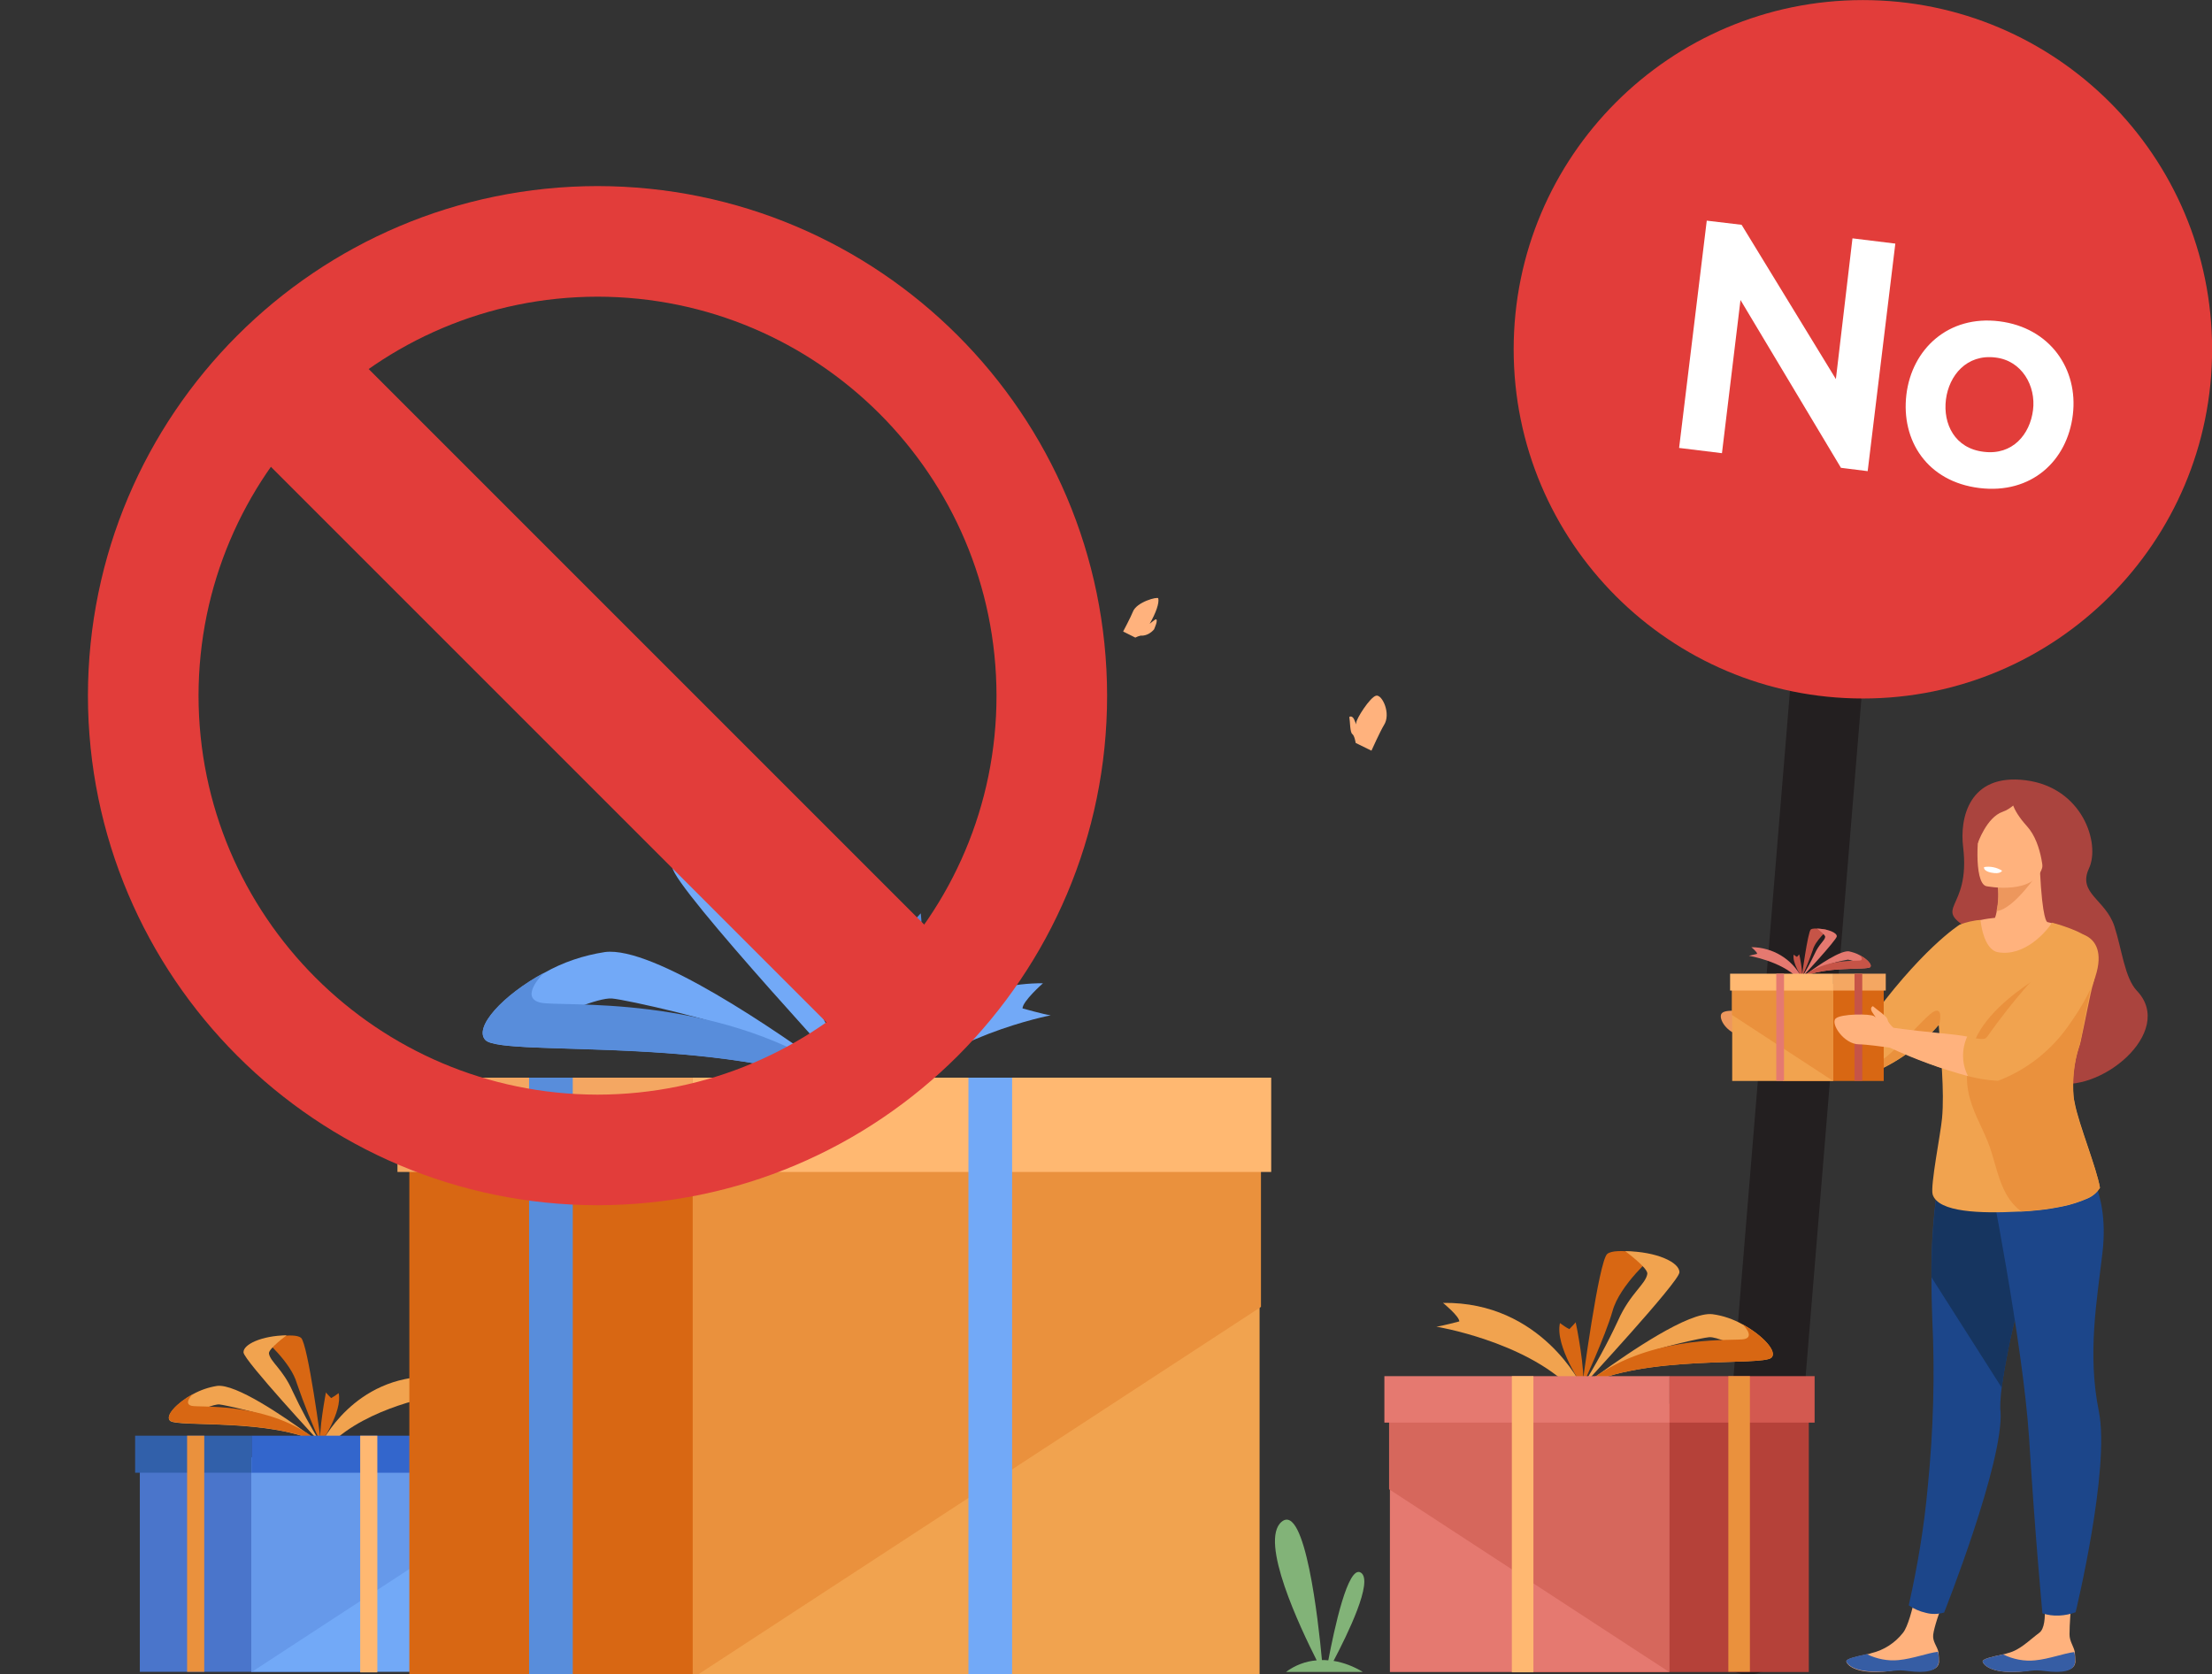
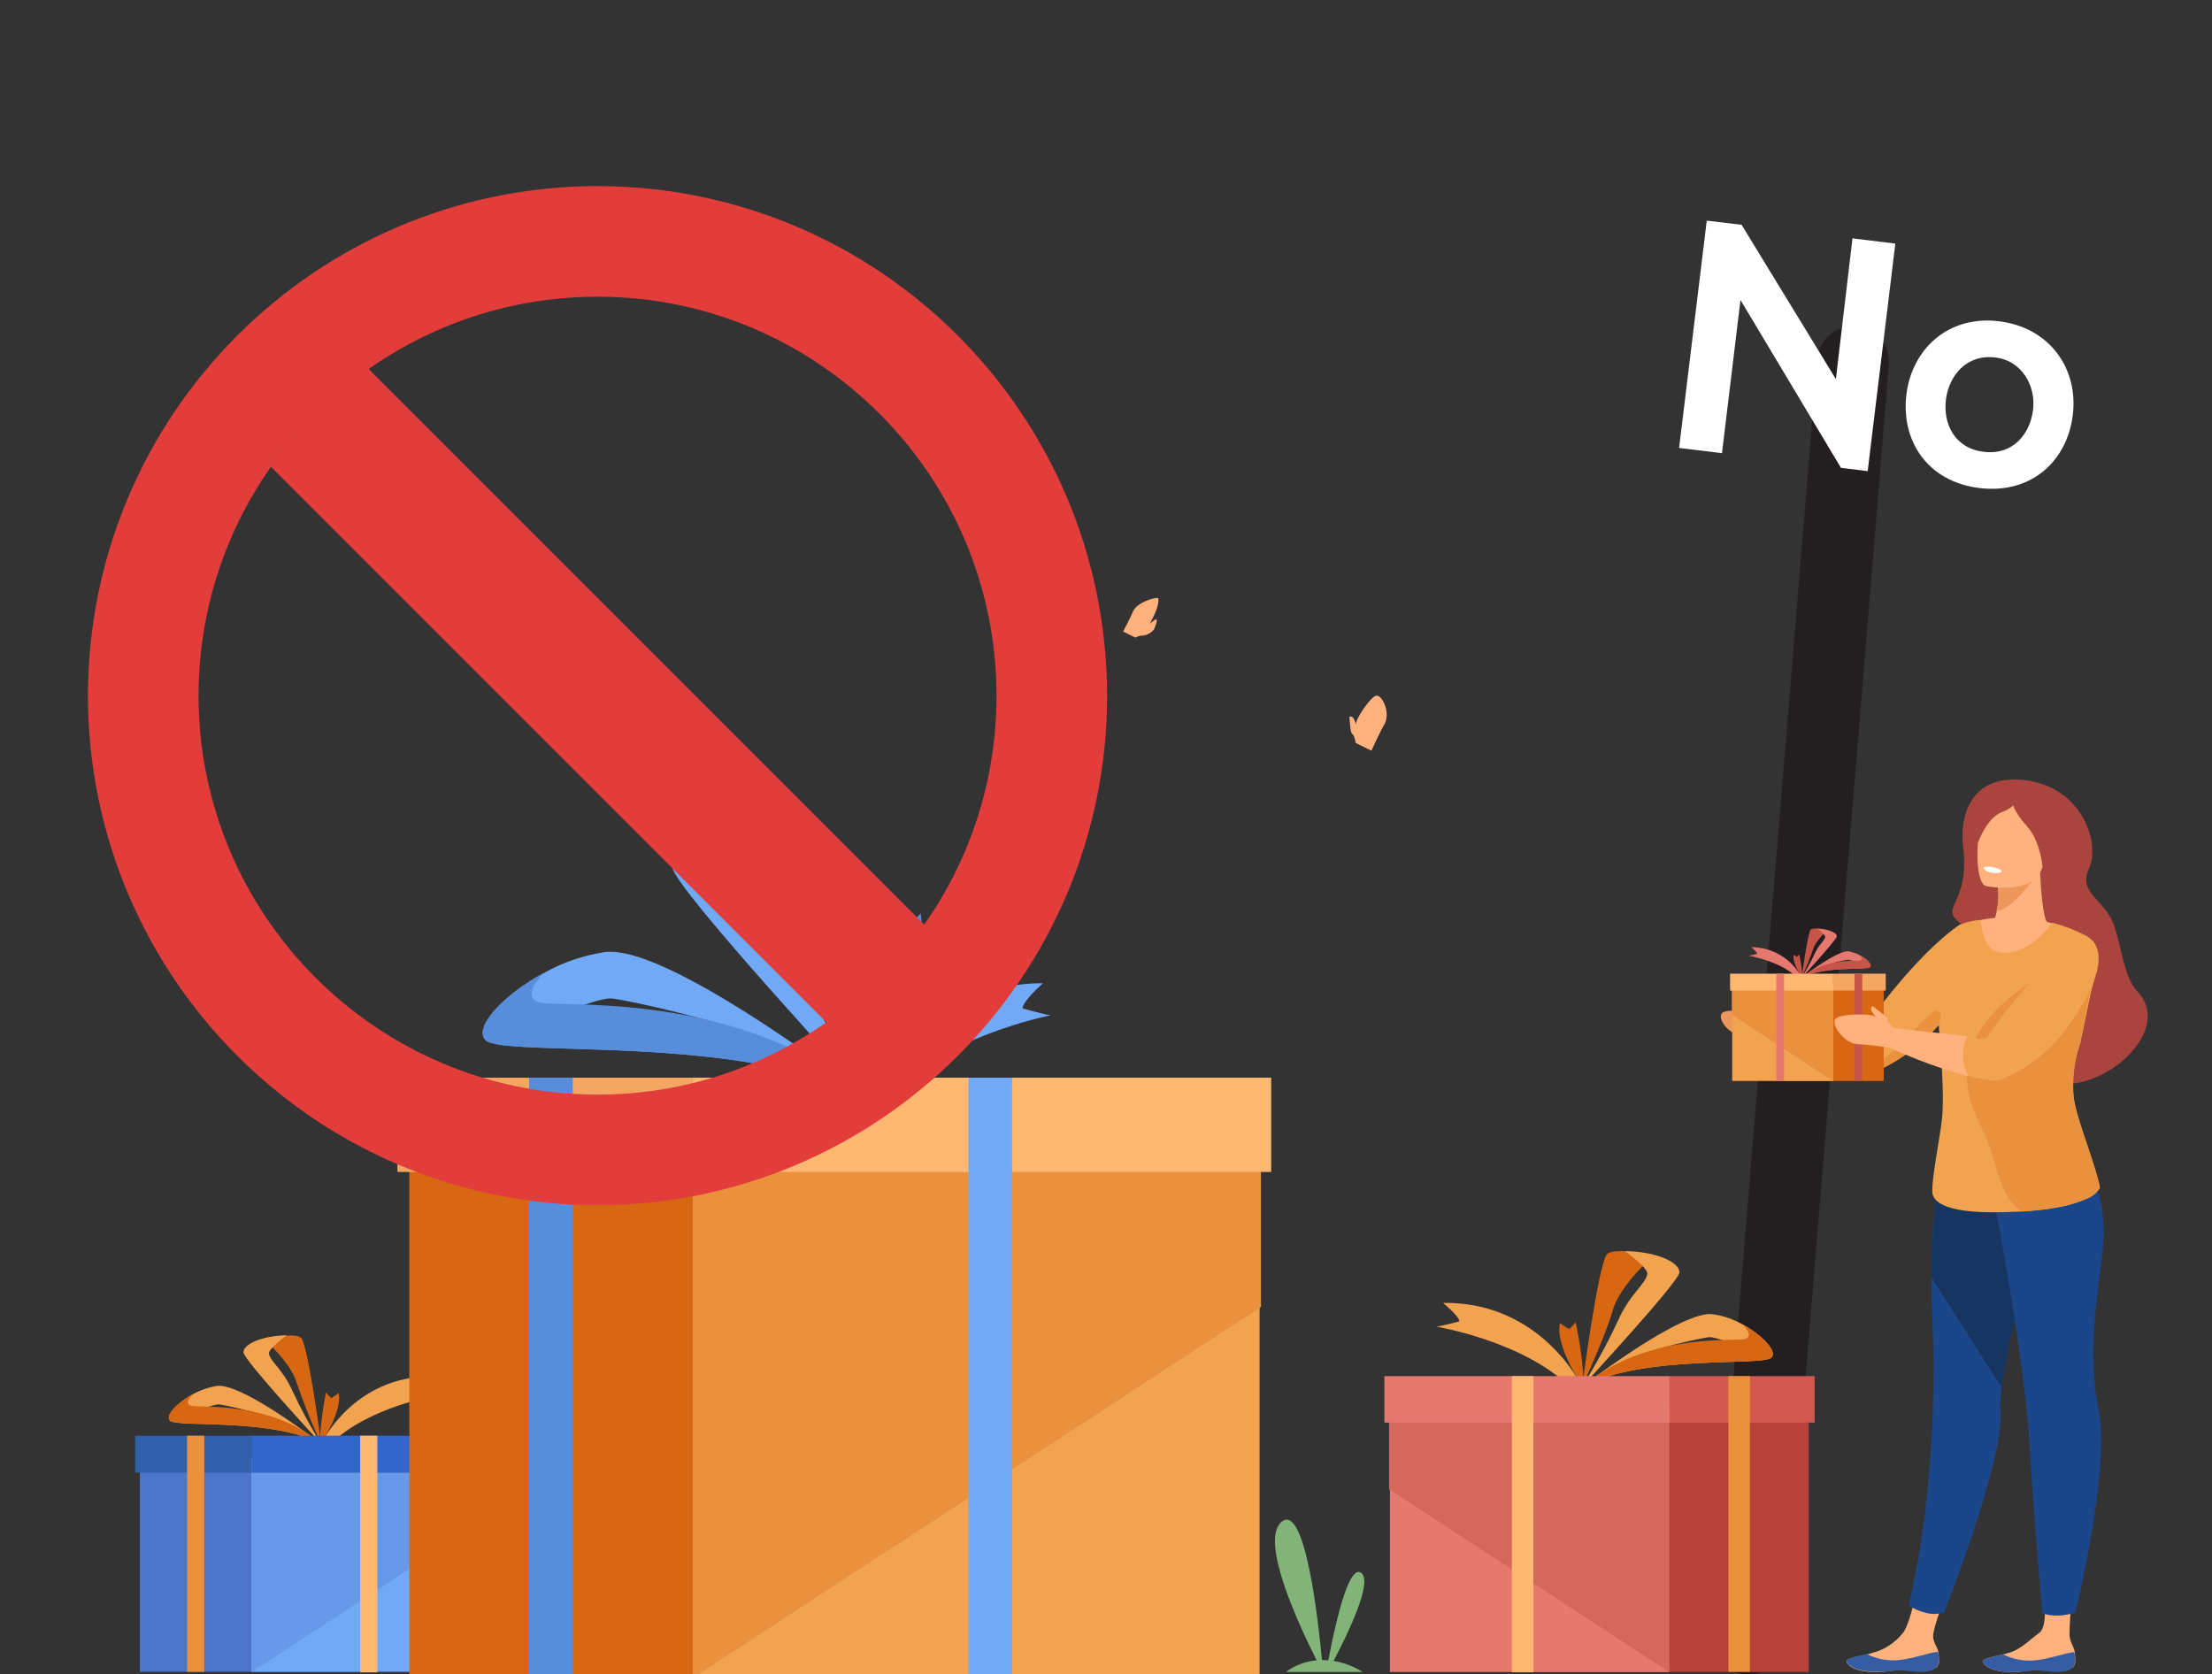
<svg xmlns="http://www.w3.org/2000/svg" id="efx57kcok7zm1" viewBox="0 0 800 605.6" shape-rendering="geometricPrecision" text-rendering="geometricPrecision">
  <rect x="0" y="0" width="800" height="605.6" fill="#333333" stroke="none" />
  <style>#efx57kcok7zm2_tr {animation: efx57kcok7zm2_tr__tr 3000ms linear infinite normal forwards}@keyframes efx57kcok7zm2_tr__tr { 0% {transform: translate(626.473px,607.062px) rotate(0deg);animation-timing-function: cubic-bezier(0.42,0,0.58,1)} 23.333% {transform: translate(626.473px,607.062px) rotate(-11.792deg);animation-timing-function: cubic-bezier(0.42,0,0.58,1)} 50% {transform: translate(626.473px,607.062px) rotate(0deg);animation-timing-function: cubic-bezier(0.42,0,0.58,1)} 76.667% {transform: translate(626.473px,607.062px) rotate(-11.792deg);animation-timing-function: cubic-bezier(0.42,0,0.58,1)} 100% {transform: translate(626.473px,607.062px) rotate(0deg)} }#efx57kcok7zm58_ts {animation: efx57kcok7zm58_ts__ts 3000ms linear infinite normal forwards}@keyframes efx57kcok7zm58_ts__ts { 0% {transform: translate(328.927px,339.404px) scale(0.322,0.322)} 16.667% {transform: translate(328.927px,339.404px) scale(0.322,0.322)} 66.667% {transform: translate(328.927px,339.404px) scale(1,1)} 100% {transform: translate(328.927px,339.404px) scale(1,1)} }#efx57kcok7zm58 {animation: efx57kcok7zm58_c_o 3000ms linear infinite normal forwards}@keyframes efx57kcok7zm58_c_o { 0% {opacity: 0} 16.667% {opacity: 0} 23.333% {opacity: 1} 56.667% {opacity: 1} 66.667% {opacity: 0} 100% {opacity: 0} }#efx57kcok7zm137 {animation: efx57kcok7zm137_c_o 3000ms linear infinite normal forwards}@keyframes efx57kcok7zm137_c_o { 0% {opacity: 1} 16.667% {opacity: 1} 23.333% {opacity: 0} 30% {opacity: 1} 40% {opacity: 1} 46.667% {opacity: 0} 53.333% {opacity: 1} 100% {opacity: 1} }</style>
  <g id="efx57kcok7zm2_tr" transform="translate(626.473,607.062) rotate(0)">
    <g id="efx57kcok7zm2" transform="translate(-626.473,-607.062)">
      <g id="efx57kcok7zm3" transform="matrix(1 0 0 1 242.731 3872.75)">
        <g id="efx57kcok7zm4" transform="matrix(1 0 0 1 269.408 148.931)">
          <path id="efx57kcok7zm5" d="M133,-3428C132.4,-3420.8,126.2,-3415.5,119,-3416.1C119,-3416.1,119,-3416.1,119,-3416.1L119,-3416.1C111.8,-3416.7,106.5,-3422.9,107.1,-3430.1C107.1,-3430.1,107.1,-3430.1,107.1,-3430.1L145.1,-3891.8C145.7,-3898.9,151.9,-3904.3,159.1,-3903.7L159.1,-3903.7C166.3,-3903.1,171.6,-3896.9,171,-3889.7C171,-3889.7,171,-3889.7,171,-3889.7L133,-3428Z" fill="rgb(35,31,32)" stroke="none" stroke-width="1" />
        </g>
        <g id="efx57kcok7zm6" transform="matrix(1 0 0 1 229.606 83.579)">
-           <path id="efx57kcok7zm7" d="M327.7,-3830C327.7,-3760.3,271.2,-3703.7,201.4,-3703.7C131.6,-3703.7,75.1,-3760.3,75.1,-3830C75.1,-3899.7,131.6,-3956.3,201.4,-3956.3C271.2,-3956.3,327.7,-3899.8,327.7,-3830L327.7,-3830Z" fill="rgb(226,61,58)" stroke="none" stroke-width="1" />
          <g id="efx57kcok7zm8" transform="matrix(1 0 0 1 33.134 44.275)">
            <path id="efx57kcok7zm9" d="M164.5,-3914.4L180,-3912.5L170,-3830.2L160.4,-3831.4L160.4,-3831.3L124,-3892.1L117.3,-3836.7L101.8,-3838.6L111.8,-3920.8L124.4,-3919.3L158.5,-3863.5L164.5,-3914.4Z" fill="rgb(255,255,255)" stroke="none" stroke-width="1" />
            <path id="efx57kcok7zm10" d="M244.2,-3850.6C242.2,-3833.9,229.2,-3821.8,210.4,-3824.1C191.6,-3826.4,182,-3841.2,184,-3857.9C186,-3874.4,199.2,-3886.7,217.6,-3884.4C236,-3882.1,246.2,-3867.1,244.2,-3850.6ZM198.3,-3856.1C197.2,-3847.3,201.5,-3838.4,212,-3837.2C222.4,-3835.9,228.7,-3843.5,229.8,-3852.3C230.9,-3861,225.8,-3870.2,216.2,-3871.3C205.8,-3872.6,199.4,-3864.8,198.3,-3856.1L198.3,-3856.1Z" fill="rgb(255,255,255)" stroke="none" stroke-width="1" />
          </g>
        </g>
      </g>
    </g>
  </g>
  <g id="efx57kcok7zm11">
    <path id="efx57kcok7zm12" d="M710,306.4C708.7,296.1,712,279.6,732.6,282.2C753.2,284.8,759.7,305.1,755.5,314.1C751.3,323.1,761.5,325.3,764.7,335C767.4,343.3,768.4,353.6,772.8,358.3C787.1,373.2,759.1,396.2,742.3,391.4C711.6,382.6,707.7,381.3,708.7,357.1C709.3,344.7,718.9,340,712.8,336.4C698,327.7,712.8,329.8,710,306.4Z" fill="rgb(170,68,62)" stroke="none" stroke-width="1" />
  </g>
  <g id="efx57kcok7zm13">
    <g id="efx57kcok7zm14" transform="matrix(1 0 0 1 1188.67 271.906)">
      <path id="efx57kcok7zm15" d="M-487.4,329.2C-487.7,332.7,-492.6,332.7,-498.2,332C-503.8,331.3,-502.3,332.7,-510.1,332.8C-517.9,332.9,-520.6,330.3,-520.9,329.1C-521.2,328.1,-517.5,327.3,-513.4,326.4C-512.9,326.3,-512.4,326.2,-511.9,326C-507.3,324.9,-503.3,322.3,-500.4,318.6C-497,314.3,-493.9,294.5,-493.9,294.5L-481.7,296.8C-481.7,296.8,-488.8,313.7,-489.5,319.3C-489.8,321.8,-488.1,323.4,-487.6,325.6C-487.5,326.7,-487.4,328,-487.4,329.2Z" fill="rgb(255,178,125)" stroke="none" stroke-width="1" />
      <path id="efx57kcok7zm16" d="M-498.2,332.5C-503.8,331.8,-502.3,332.7,-510.1,332.7C-517.9,332.7,-520.6,330.2,-520.9,329C-521.2,328,-517.5,327.2,-513.4,326.3L-513.4,326.4C-509.9,328.1,-505.9,328.9,-502,328.5C-496.8,328,-491.4,325.9,-487.8,325.5C-487.5,326.7,-487.4,327.9,-487.5,329.1C-487.7,332.7,-492.7,333.2,-498.2,332.5Z" fill="rgb(54,93,164)" stroke="none" stroke-width="1" />
      <g id="efx57kcok7zm17" transform="matrix(1 0 0 1 37.653 77.009)">
        <path id="efx57kcok7zm18" d="M-483.8,77.9C-483.8,77.9,-490.5,99.3,-495.9,121.1C-496.5,123.3,-497,125.5,-497.5,127.7C-498.7,132.7,-499.8,137.6,-500.6,142.1C-501,144,-501.3,145.9,-501.6,147.7C-501.9,149.6,-502.2,151.3,-502.4,153C-502.7,155.3,-502.9,157.7,-502.9,160.1C-502.9,160.6,-502.9,161.1,-502.8,161.5C-501.6,179.9,-523.2,234.3,-523.2,234.3C-525.4,234.9,-527.6,235,-529.8,234.4C-532,233.9,-534.1,233,-536,231.7C-532.8,217.5,-530.4,203.1,-529.1,188.6C-527.1,168.5,-526.5,148.2,-527.5,128C-527.7,122.7,-527.8,117.7,-527.8,113.1C-527.9,101,-527,89,-525.1,77.1C-522.9,65.1,-483.8,77.9,-483.8,77.9Z" fill="rgb(28,70,138)" stroke="none" stroke-width="1" />
      </g>
      <path id="efx57kcok7zm19" d="M-446.1,154.9C-446.1,154.9,-452.8,176.3,-458.2,198.1C-458.8,200.3,-459.3,202.5,-459.8,204.7C-461,209.7,-462.1,214.6,-462.9,219.1C-463.3,221,-463.6,222.9,-463.9,224.7C-464.2,226.6,-464.5,228.3,-464.7,230L-490.1,190.1C-490.2,178,-489.3,166,-487.4,154.1C-485.2,142.1,-446.1,154.9,-446.1,154.9Z" fill="rgb(22,53,96)" stroke="none" stroke-width="1" />
      <path id="efx57kcok7zm20" d="M-438.1,329.2C-438.4,332.7,-443.3,332.7,-448.9,332C-454.5,331.3,-453,332.7,-460.8,332.8C-468.6,332.9,-471.3,330.3,-471.6,329.1C-471.9,328.1,-468.2,327.3,-464.1,326.4C-463.6,326.3,-463.1,326.2,-462.6,326C-458.1,324.9,-455,321.5,-451.1,318.6C-447.4,315.8,-450,302.3,-450,302.3L-438.5,298.2C-438.5,298.2,-440.2,311.8,-440.2,319.2C-440.2,321.7,-438.8,323.3,-438.3,325.5C-438.2,326.7,-438.1,328,-438.1,329.2Z" fill="rgb(255,178,125)" stroke="none" stroke-width="1" />
      <path id="efx57kcok7zm21" d="M-448.8,332.5C-454.4,331.8,-453,332.7,-460.8,332.8C-468.6,332.9,-471.3,330.3,-471.6,329.1C-471.9,328.1,-468.2,327.3,-464.1,326.4L-464.1,326.5C-460.6,328.2,-456.6,329,-452.7,328.6C-447.5,328.1,-442.1,326,-438.5,325.6C-438.2,326.8,-438.1,328,-438.2,329.2C-438.4,332.7,-443.2,333.2,-448.8,332.5Z" fill="rgb(54,93,164)" stroke="none" stroke-width="1" />
      <path id="efx57kcok7zm22" d="M-469.7,150.6C-469.7,150.6,-457,214,-454.8,248.5C-452.7,283,-450,311.6,-450,311.6C-448.1,312.2,-446.1,312.5,-444,312.4C-441.9,312.3,-439.9,311.9,-438,311.2C-438,311.2,-425.4,259.3,-429.6,238.5C-433.8,217.7,-430.3,198.5,-428.3,181.3C-425.4,156.6,-436.5,145.1,-444.2,137.3C-452,129.4,-469.7,150.6,-469.7,150.6Z" fill="rgb(28,70,138)" stroke="none" stroke-width="1" />
      <path id="efx57kcok7zm23" d="M-472.4,67.7L-466.3,76.8L-454,76.2L-448.3,61.5C-448.3,61.5,-450,61.2,-450.9,42.9L-466.2,47.6C-465.7,50.9,-465.8,54.3,-466.5,57.6C-467.2,61.5,-469.3,65.1,-472.4,67.7Z" fill="rgb(255,178,125)" stroke="none" stroke-width="1" />
      <path id="efx57kcok7zm24" d="M-474.1,61.2C-473.3,61.2,-458.9,56.4,-438.3,64.8C-438.3,64.8,-448.1,120.8,-443.9,131.5C-441.3,138,-439.4,144.8,-438.1,151.7L-483.7,152.3C-483.7,152.3,-483.1,115.6,-485.2,102.6C-487.3,89.6,-474.1,61.2,-474.1,61.2Z" fill="rgb(255,178,125)" stroke="none" stroke-width="1" />
      <path id="efx57kcok7zm25" d="M-438.3,127.1C-438.5,126.2,-438.7,125.2,-438.8,124.3C-439.3,118.3,-438.6,112.3,-436.7,106.6C-436.7,106.6,-436.7,106.6,-436.7,106.6C-436.7,106.5,-436.6,106.4,-436.6,106.3C-436.6,106.2,-436.5,105.9,-436.4,105.7C-436.4,105.7,-436.4,105.7,-436.4,105.7C-436.3,105.4,-436.3,105.1,-436.2,104.8C-436.2,104.7,-436.1,104.6,-436.1,104.4C-434.9,99.1,-432.4,85.9,-431.7,84.1C-431.4,83.2,-431.2,82.2,-431,81.2C-430.3,77.2,-430,70.9,-432.3,68.3C-435.5,64.6,-446.5,61.8,-446.5,61.8C-448.8,65.3,-456.5,74.1,-466,72.5C-471.5,71.6,-472.4,60.8,-472.4,60.8C-475,61,-477.5,61.6,-479.9,62.5C-479.9,62.5,-494.2,71.4,-514.3,99.7C-514.9,100.6,-516.5,100.5,-520.2,99.8C-524.9,98.9,-534.6,99,-549.2,96.9C-549.2,96.9,-549.7,97.3,-549.8,98.9C-549.9,100.4,-550.1,102,-550.5,103.5C-544.1,106.5,-537.4,109.1,-530.7,111.3C-527.1,112.4,-523.3,113.5,-519.7,114.3C-516.6,115,-513.5,115.5,-510.4,115.7C-501.6,111.8,-493.8,106,-487.5,98.8C-486.8,109.2,-485.4,122.7,-486.3,132.5C-486.8,138.1,-490.6,156.9,-489.7,160.1C-487.7,166.6,-472.3,167,-458.6,166.3C-458.3,166.3,-458,166.3,-457.7,166.3C-455.6,166.2,-453.5,166,-451.5,165.8C-448.5,165.5,-445.5,165,-442.6,164.4C-439.6,163.8,-436.6,162.8,-433.8,161.6C-431.9,160.8,-430.3,159.5,-429.2,157.7C-430.4,150.4,-436.8,134.9,-438.3,127.1Z" fill="rgb(241,163,79)" stroke="none" stroke-width="1" />
      <path id="efx57kcok7zm26" d="M-468.3,145.2C-465.7,154,-464.2,161.3,-457.7,166.2C-455.6,166.1,-453.5,165.9,-451.5,165.7C-448.5,165.4,-445.5,164.9,-442.6,164.3C-439.6,163.7,-436.6,162.7,-433.8,161.5C-431.9,160.7,-430.3,159.4,-429.2,157.6C-430.5,150.5,-436.9,135,-438.4,127.2C-438.5,126.5,-438.6,125.8,-438.7,125.1C-439.2,118.9,-438.6,112.6,-436.8,106.7C-436.8,106.7,-436.8,106.7,-436.8,106.7L-436.5,105.8C-436.5,105.8,-436.5,105.8,-436.5,105.8C-436.4,105.6,-436.4,105.3,-436.3,104.9C-436.3,104.8,-436.2,104.7,-436.2,104.5C-435.2,99.5,-432.4,83.9,-431.7,81.9C-431.4,80.9,-431.2,79.8,-431,78.8L-436.5,73.5C-436.5,73.5,-468,87,-474.9,105.5C-481.8,124,-472,132.5,-468.3,145.2Z" fill="rgb(234,145,61)" stroke="none" stroke-width="1" />
      <path id="efx57kcok7zm27" d="M-530.7,111.2C-524.1,113.5,-517.3,115,-510.4,115.6C-501.5,111.6,-493.6,105.8,-487.3,98.5C-486.8,96.4,-486.4,92.8,-489,93.8C-492.6,95.3,-506.1,112.6,-511.2,112.9C-517.7,112.7,-524.2,112.2,-530.7,111.2Z" fill="rgb(234,145,61)" stroke="none" stroke-width="1" />
      <path id="efx57kcok7zm28" d="M-505.9,106.3C-496.6,110.9,-486.9,114.6,-476.9,117.3C-473.4,118.2,-469.8,118.8,-466.1,119C-455.8,115.1,-446.9,108.1,-440.6,99.1C-419.3,69.2,-435.7,66,-435.7,66C-435.7,66,-450,74.9,-470.1,103.2C-470.8,104.2,-472.6,104,-477.2,103C-482.1,102,-491.8,102.1,-505.3,100.2C-505.5,100.9,-505.6,101.6,-505.7,102.3C-505.9,105.8,-505.9,106.3,-505.9,106.3Z" fill="rgb(241,163,79)" stroke="none" stroke-width="1" />
      <path id="efx57kcok7zm29" d="M-550.5,103.4C-544.1,106.4,-537.4,109,-530.7,111.2C-527.1,112.3,-523.3,113.4,-519.7,114.2C-518.6,109.5,-518.7,104.5,-520.2,99.8C-524.9,98.9,-535.1,98.8,-549.6,96.7L-550.5,103.4Z" fill="rgb(237,151,93)" stroke="none" stroke-width="1" />
      <path id="efx57kcok7zm30" d="M-546.1,97.7C-548.4,97.2,-550.7,96.5,-552.9,95.4C-556,93.9,-564.2,92.8,-565.9,94.5C-567.6,96.1,-564.1,102.8,-556.6,103C-549.1,103.2,-547,104.4,-547,104.4L-546.1,97.7Z" fill="rgb(237,151,93)" stroke="none" stroke-width="1" />
      <path id="efx57kcok7zm31" d="M-466.6,57.6C-460.3,57.1,-451,43,-451,43L-466.3,47.7C-465.8,50.9,-465.9,54.3,-466.6,57.6Z" fill="rgb(237,151,93)" stroke="none" stroke-width="1" />
      <path id="efx57kcok7zm32" d="M-470.3,48.6C-470.3,48.6,-451.9,52.3,-449.8,40.8C-447.7,29.3,-443.9,22.1,-455.5,19.3C-467.1,16.5,-470.2,20.4,-471.9,24.1C-473.6,27.8,-475,47.4,-470.3,48.6Z" fill="rgb(255,178,125)" stroke="none" stroke-width="1" />
      <path id="efx57kcok7zm33" d="M-461.3,16.4C-461.3,16.4,-461.6,20.3,-455.6,26.9C-449.6,33.5,-449.6,45.9,-449.6,45.9C-449.6,45.9,-440.8,26.2,-446.2,20.1C-451.7,14,-461.3,16.4,-461.3,16.4Z" fill="rgb(170,68,62)" stroke="none" stroke-width="1" />
      <path id="efx57kcok7zm34" d="M-454,11.4C-454,11.4,-463.1,8.3,-472.2,17.3C-476.1,21.1,-475.5,28.7,-473.4,33.1C-473.4,33.1,-470.2,23.7,-464.4,21.7C-458.6,19.7,-454,11.4,-454,11.4Z" fill="rgb(170,68,62)" stroke="none" stroke-width="1" />
      <path id="efx57kcok7zm35" d="M-464.6,43C-464.6,43,-465.1,44.4,-468.5,43.7C-468.5,43.7,-471.4,43.2,-471.1,41.7C-468.9,41.3,-466.5,41.8,-464.6,43Z" fill="rgb(255,255,255)" stroke="none" stroke-width="1" />
      <g id="efx57kcok7zm36" transform="matrix(1 0 0 1 1.843 29.865)">
        <g id="efx57kcok7zm37" transform="matrix(1 0 0 1 3.787 0)">
          <path id="efx57kcok7zm38" d="M-533.3,34.6C-533.3,34.6,-538.3,33.5,-539.4,34.4C-540.5,35.3,-542.7,51.8,-542.7,51.8C-541.2,48.6,-539.9,45.3,-538.7,41.9C-537.8,38.4,-533.3,34.6,-533.3,34.6Z" fill="rgb(198,84,71)" stroke="none" stroke-width="1" />
          <path id="efx57kcok7zm39" d="M-542.7,51.8C-542.6,51.7,-530.1,38.2,-530,36.9C-529.9,35.6,-533,34.2,-537.1,34.1C-537.1,34.1,-534.1,36.3,-534.2,37.1C-534.4,38.5,-536.4,39.6,-538,43.2C-539.4,46.1,-540.9,49,-542.7,51.8Z" fill="rgb(229,121,112)" stroke="none" stroke-width="1" />
          <path id="efx57kcok7zm40" d="M-542.7,51.8C-534.6,47.5,-519.1,49.2,-517.9,48C-517.1,47.2,-519,45.1,-521.7,43.7L-521.7,43.7C-522.9,43,-524.3,42.6,-525.6,42.3C-528.7,41.9,-536.6,47.3,-540.4,50.1L-540.4,50.1C-541.8,51.1,-542.6,51.7,-542.7,51.8L-542.7,51.8ZM-534.2,47.5C-531.6,46.5,-528.8,45.8,-526,45.3C-524.8,45.5,-523.6,45.9,-522.5,46.4C-522.6,46.4,-535,48.1,-534.2,47.5L-534.2,47.5Z" fill="rgb(229,121,112)" stroke="none" stroke-width="1" />
          <path id="efx57kcok7zm41" d="M-542.7,51.8C-534.6,47.5,-519.1,49.2,-517.9,48C-517.1,47.2,-519,45.1,-521.7,43.7C-521.7,43.7,-520.1,45.3,-521.5,45.6C-522.8,45.9,-532.5,44.9,-540.5,50.1L-540.5,50.1C-541.2,50.6,-542,51.2,-542.7,51.8L-542.7,51.8Z" fill="rgb(198,84,71)" stroke="none" stroke-width="1" />
          <path id="efx57kcok7zm42" d="M-542.6,51.8C-542.6,51.8,-546.2,46.5,-545.6,43.5C-545.2,43.8,-544.8,44.1,-544.4,44.3C-544.4,44.3,-543.6,43.4,-543.5,43.3L-543.6,43.4C-543.5,43.4,-542.2,50,-542.6,51.8Z" fill="rgb(198,84,71)" stroke="none" stroke-width="1" />
          <path id="efx57kcok7zm43" d="M-542.7,51.8C-546.2,45,-553.3,40.8,-560.9,40.8C-560.9,40.8,-558.8,42.5,-558.8,43.2C-558.8,43.2,-561.1,43.8,-561.8,43.9C-561.8,43.9,-550.3,45.8,-544.2,51.9L-542.7,51.8Z" fill="rgb(229,121,112)" stroke="none" stroke-width="1" />
        </g>
        <g id="efx57kcok7zm44" transform="matrix(1 0 0 1 0 9.084)">
          <g id="efx57kcok7zm45" transform="matrix(1 0 0 1 0.36 1.999)">
            <rect id="efx57kcok7zm46" width="36.5" height="35.1" rx="0" ry="0" transform="matrix(1 0 0 1 -546.1 43)" fill="rgb(216,103,19)" stroke="none" stroke-width="1" />
            <rect id="efx57kcok7zm47" width="36.5" height="35.1" rx="0" ry="0" transform="matrix(1 0 0 1 -564.4 43)" fill="rgb(241,163,79)" stroke="none" stroke-width="1" />
            <path id="efx57kcok7zm48" d="M-527.9,43L-564.5,43L-564.5,54.2L-527.9,78.1L-527.9,43Z" fill="rgb(234,145,61)" stroke="none" stroke-width="1" />
          </g>
          <g id="efx57kcok7zm49">
            <rect id="efx57kcok7zm50" width="19" height="6.1" rx="0" ry="0" transform="matrix(1 0 0 1 -527.5 41.3)" fill="rgb(244,167,98)" stroke="none" stroke-width="1" />
            <rect id="efx57kcok7zm51" width="37.3" height="6.1" rx="0" ry="0" transform="matrix(1 0 0 1 -564.8 41.3)" fill="rgb(255,184,113)" stroke="none" stroke-width="1" />
          </g>
          <rect id="efx57kcok7zm52" width="2.8" height="38.7" rx="0" ry="0" transform="matrix(1 0 0 1 -548.1 41.3)" fill="rgb(229,121,112)" stroke="none" stroke-width="1" />
          <rect id="efx57kcok7zm53" width="2.8" height="38.7" rx="0" ry="0" transform="matrix(1 0 0 1 -519.8 41.3)" fill="rgb(198,84,71)" stroke="none" stroke-width="1" />
        </g>
      </g>
      <path id="efx57kcok7zm54" d="M-476.9,117.3C-479.2,112.9,-479.3,107.6,-477.2,103C-481.9,102,-491.2,101.6,-503.9,99.8C-504.5,99.3,-505.9,97.8,-506,96.9C-506.1,95.7,-509.9,93.3,-511.3,92C-511.3,92,-512.6,92.4,-511.6,94.1C-511.3,94.6,-510.8,95.3,-510.3,96C-510.5,95.9,-510.7,95.8,-510.9,95.6C-512.3,94.7,-523,94.7,-524.8,96.5C-526.7,98.3,-521.8,105.8,-516.3,105.8C-513.9,105.8,-507.3,106.7,-505.2,107C-495.9,111.3,-486.5,114.7,-476.9,117.3Z" fill="rgb(255,178,125)" stroke="none" stroke-width="1" />
    </g>
    <path id="efx57kcok7zm55" d="M465.1,604.7L492.9,604.7C489.6,602.7,486,601.3,482.3,600.7C487.3,591.2,496.8,571.8,492.2,568.8C487.5,565.7,482.5,589.5,480.4,600.5C479.6,600.4,478.9,600.4,478.1,600.4C476.8,586.2,472,543.3,463.5,550.4C455.3,557.3,470.3,588.8,476.2,600.5C472.2,600.8,468.3,602.3,465.1,604.7Z" fill="rgb(130,179,120)" stroke="none" stroke-width="1" />
    <path id="efx57kcok7zm56" d="M417.9,224C417.2,224.5,416.5,225,415.8,225.6C418.1,221.6,419.3,218.1,418.9,216.4C418.7,215.7,411,217.7,409.7,221.3C409,223.1,406.2,228.4,406.2,228.4L410.6,230.6C410.6,230.6,412.3,229.7,413.1,229.9C414.8,229.8,416.3,228.9,417.4,227.6C417.3,227.7,419.2,223.8,417.9,224Z" fill="rgb(255,178,125)" stroke="none" stroke-width="1" />
    <path id="efx57kcok7zm57" d="M497.7,251.6C495.5,252.1,490.5,260,490.5,261.4C490.5,261.6,490.5,261.8,490.5,262C490.2,261.3,489.9,260.6,489.7,260.1C488.9,258.6,488,259.3,488,259.3C488.3,260.9,488.2,264.9,489.1,265.5C489.9,266.1,490.3,268.7,490.3,268.7L496,271.5C496,271.5,499.2,264.4,500.5,262.3C503.2,258.2,499.9,251.1,497.7,251.6Z" fill="rgb(255,178,125)" stroke="none" stroke-width="1" />
  </g>
  <g id="efx57kcok7zm58_ts" transform="translate(328.927,339.404) scale(0.322,0.322)">
    <g id="efx57kcok7zm58" transform="translate(-328.927,-339.404)" opacity="0">
      <g id="efx57kcok7zm59" transform="matrix(1 0 0 1 886.735 183.595)">
        <g id="efx57kcok7zm60" transform="matrix(1 0 0 1 76.734 0)">
          <path id="efx57kcok7zm61" d="M-730.9,-52.9C-728.7,-49.6,-727.5,-45.8,-727.5,-41.8C-728.1,-38.4,-729.6,-35.3,-732,-32.8L-725.8,-29.5C-725.8,-29.5,-721.2,-37.6,-722.8,-44.4C-723.7,-47,-725.1,-49.4,-727.1,-51.3C-728.1,-52.3,-729.4,-52.9,-730.9,-52.9Z" fill="rgb(107,183,191)" stroke="none" stroke-width="1" />
          <path id="efx57kcok7zm62" d="M-743.5,-52.4L-747.4,-61C-747.4,-61,-729.2,-60.4,-723.2,-45.5C-723.1,-45.5,-735.9,-54.6,-743.5,-52.4Z" fill="rgb(134,209,205)" stroke="none" stroke-width="1" />
        </g>
        <g id="efx57kcok7zm63" transform="matrix(1 0 0 1 182.775 229.518)">
          <path id="efx57kcok7zm64" d="M-651.7,134.1C-652.7,136.1,-654.3,137.8,-656.3,138.9C-658.2,139.6,-660.2,139.6,-662.1,139.1L-662,143.1C-662,143.1,-656.6,143.1,-653.7,140.5C-652.6,139.3,-651.8,138,-651.4,136.4C-651.2,135.7,-651.3,134.9,-651.7,134.1Z" fill="rgb(107,183,191)" stroke="none" stroke-width="1" />
          <path id="efx57kcok7zm65" d="M-655.5,127.9L-652.2,123.5C-652.2,123.5,-647.4,132.8,-653.2,140C-653.2,140.1,-652.2,131.1,-655.5,127.9Z" fill="rgb(134,209,205)" stroke="none" stroke-width="1" />
        </g>
        <g id="efx57kcok7zm66" transform="matrix(1 0 0 1 0 111.152)">
          <path id="efx57kcok7zm67" d="M-798.7,46.1C-801.3,44,-803.2,41.2,-804.2,37.9C-804.6,35,-804.1,32.1,-802.8,29.5L-808.6,28.3C-808.6,28.3,-810.3,36,-807.4,41.1C-806.1,43,-804.3,44.6,-802.2,45.6C-801.1,46.3,-799.9,46.4,-798.7,46.1Z" fill="rgb(107,183,191)" stroke="none" stroke-width="1" />
          <path id="efx57kcok7zm68" d="M-788.6,42.6L-783.3,48.7C-783.3,48.7,-798.3,52.7,-806.8,42.1C-806.8,42,-794.2,46.3,-788.6,42.6Z" fill="rgb(134,209,205)" stroke="none" stroke-width="1" />
        </g>
        <g id="efx57kcok7zm69" transform="matrix(1 0 0 1 196.478 21.187)">
          <path id="efx57kcok7zm70" d="M-648.4,-25.5C-648.7,-28.7,-648,-31.8,-646.5,-34.6C-644.8,-36.8,-642.5,-38.4,-639.9,-39.2L-643,-43.9C-643,-43.9,-649.4,-40,-650.9,-34.6C-651.3,-32.4,-651.2,-30.2,-650.6,-28.1C-650.1,-27.1,-649.3,-26.1,-648.4,-25.5Z" fill="rgb(107,183,191)" stroke="none" stroke-width="1" />
          <path id="efx57kcok7zm71" d="M-639.3,-21L-639.9,-13.4C-639.9,-13.4,-652.5,-20.9,-651,-33.7C-650.9,-33.7,-645.5,-22.4,-639.3,-21Z" fill="rgb(134,209,205)" stroke="none" stroke-width="1" />
        </g>
        <g id="efx57kcok7zm72" transform="matrix(1 0 0 1 261.455 98.522)">
          <path id="efx57kcok7zm73" d="M-595.4,22.5C-595.4,22.5,-592.2,15.6,-578,19.2C-571.6,20.8,-560.6,30.2,-575.2,38.1C-590.4,46.3,-595.1,37.7,-595.1,37.7C-595.1,37.7,-570.7,33.7,-574.2,23.8C-578,12.9,-588.3,24.7,-588.3,24.7C-590.5,23.6,-592.9,22.8,-595.4,22.5Z" fill="rgb(241,163,79)" stroke="none" stroke-width="1" />
          <path id="efx57kcok7zm74" d="M-597.8,37.4C-599.7,34.2,-599,30.1,-596.2,27.7L-590.1,32.5C-590.1,32.5,-596,37.1,-590.1,41.3C-590.1,41.4,-596.9,39.5,-597.8,37.4Z" fill="rgb(219,119,20)" stroke="none" stroke-width="1" />
        </g>
        <g id="efx57kcok7zm75" transform="matrix(1 0 0 1 97.496 69.832)">
          <path id="efx57kcok7zm76" d="M-722.2,-1C-722.2,-1,-713.6,-7,-707.2,1.9L-700.1,-1.1C-700.1,-1.1,-703.6,-6.6,-717.3,-4.2C-726.3,-2.6,-722.2,-1,-722.2,-1Z" fill="rgb(86,133,216)" stroke="none" stroke-width="1" />
          <path id="efx57kcok7zm77" d="M-730.7,4.8C-730.7,4.8,-728.4,-4.9,-710.7,-4.9C-710.7,-4.9,-717.3,-4.3,-722.5,4.3L-730.7,4.8Z" fill="rgb(115,154,240)" stroke="none" stroke-width="1" />
        </g>
        <g id="efx57kcok7zm78" transform="matrix(1 0 0 1 219.609 132.341)">
          <path id="efx57kcok7zm79" d="M-620.9,62.1C-625.9,60.2,-628.3,54.5,-626.4,49.6C-626.4,49.5,-626.3,49.4,-626.3,49.3L-632.2,45.5C-632.2,45.5,-634.6,50.9,-625.8,60.1C-620.1,66,-620.9,62.1,-620.9,62.1Z" fill="rgb(86,133,216)" stroke="none" stroke-width="1" />
          <path id="efx57kcok7zm80" d="M-612.3,65.5C-612.3,65.5,-620.8,68.6,-629.7,55.3C-629.7,55.3,-625.9,60,-616.8,59.6L-612.3,65.5Z" fill="rgb(115,154,240)" stroke="none" stroke-width="1" />
        </g>
        <path id="efx57kcok7zm81" d="M-349.5,233.9C-349.5,233.9,-345.4,231.3,-345,228.2C-345,228.2,-341,228.4,-340.2,229.7C-340.2,229.7,-342,234.8,-344.2,235.8C-344.1,235.9,-349,236.2,-349.5,233.9Z" fill="rgb(241,163,79)" stroke="none" stroke-width="1" />
        <path id="efx57kcok7zm82" d="M-722.2,27.2C-722.2,27.2,-717.3,24.1,-716.8,20.4C-716.8,20.4,-712,20.7,-711,22.2C-711,22.2,-713.2,28.4,-715.8,29.5C-715.7,29.6,-721.5,29.9,-722.2,27.2Z" fill="rgb(241,163,79)" stroke="none" stroke-width="1" />
        <path id="efx57kcok7zm83" d="M-775.6,228.8C-775.6,228.8,-780.8,225.5,-781.4,221.5C-781.4,221.5,-786.5,221.8,-787.6,223.4C-787.6,223.4,-785.3,230,-782.5,231.2C-782.5,231.2,-776.3,231.6,-775.6,228.8Z" fill="rgb(241,163,79)" stroke="none" stroke-width="1" />
        <path id="efx57kcok7zm84" d="M-560.7,27.6C-560.7,27.6,-566.3,24.1,-566.9,19.8C-566.9,19.8,-572.3,20.1,-573.5,21.9C-573.5,21.9,-571,28.9,-568.1,30.2C-568,30.2,-561.5,30.6,-560.7,27.6Z" fill="rgb(134,209,205)" stroke="none" stroke-width="1" />
        <path id="efx57kcok7zm85" d="M-355.6,22.2C-355.6,22.2,-350.4,18.9,-349.8,14.9C-349.8,14.9,-344.7,15.2,-343.6,16.8C-343.6,16.8,-345.9,23.4,-348.7,24.6C-348.7,24.7,-354.9,25.1,-355.6,22.2Z" fill="rgb(134,209,205)" stroke="none" stroke-width="1" />
      </g>
    </g>
  </g>
  <g id="efx57kcok7zm86">
    <g id="efx57kcok7zm87" transform="matrix(1 0 0 1 870.769 383.35)">
      <path id="efx57kcok7zm88" d="M-775.4,100.9C-775.4,100.9,-764.4,98.4,-761.9,100.5C-759.4,102.6,-754.6,138.9,-754.6,138.9C-757.9,131.8,-760.8,124.5,-763.4,117C-765.5,109.4,-775.4,100.9,-775.4,100.9Z" fill="rgb(216,103,19)" stroke="none" stroke-width="1" />
      <path id="efx57kcok7zm89" d="M-754.6,138.8C-754.9,138.5,-782.5,108.7,-782.7,105.8C-782.9,102.9,-776.1,99.7,-767.1,99.6C-767.1,99.6,-773.8,104.5,-773.5,106.2C-773,109.2,-768.5,111.8,-765,119.7C-761.9,126.3,-758.5,132.7,-754.6,138.8Z" fill="rgb(241,163,79)" stroke="none" stroke-width="1" />
      <path id="efx57kcok7zm90" d="M-754.6,138.8C-754.8,138.7,-756.6,137.2,-759.5,135.2L-759.5,135.2C-768.1,129,-785.5,117,-792.3,117.9C-795.4,118.4,-798.3,119.4,-801,120.9L-801,120.9C-806.8,124.1,-811.1,128.7,-809.3,130.5C-806.7,133,-772.6,129.4,-754.6,138.8L-754.6,138.8ZM-799.1,127C-799.1,127,-793.4,124.4,-791.4,124.6C-789.4,124.8,-775.1,128,-773.4,129.4C-771.6,130.8,-799.1,127,-799.1,127L-799.1,127Z" fill="rgb(241,163,79)" stroke="none" stroke-width="1" />
      <path id="efx57kcok7zm91" d="M-754.6,138.8C-772.6,129.3,-806.7,133,-809.3,130.4C-811.1,128.6,-806.8,124,-801,120.8C-801.1,120.9,-804.6,124.3,-801.5,125.1C-798.6,125.8,-777.1,123.7,-759.5,135.1L-759.5,135.1C-757.8,136.3,-756.2,137.5,-754.6,138.8L-754.6,138.8Z" fill="rgb(216,103,19)" stroke="none" stroke-width="1" />
      <path id="efx57kcok7zm92" d="M-754.8,138.8C-754.8,138.8,-746.8,127.1,-748.3,120.5C-749.2,121.2,-750.1,121.8,-751,122.3C-751,122.3,-752.9,120.4,-753,120.1C-753.1,119.9,-752.9,120.3,-752.9,120.3C-752.9,120.3,-755.7,135,-754.8,138.8Z" fill="rgb(216,103,19)" stroke="none" stroke-width="1" />
      <path id="efx57kcok7zm93" d="M-754.6,138.8C-754.6,138.8,-742.9,114.1,-714.4,114.5C-714.4,114.5,-719.1,118.3,-719.1,119.8C-719.1,119.8,-714,121.1,-712.5,121.3C-712.5,121.3,-737.8,125.4,-751.4,139.1L-754.6,138.8Z" fill="rgb(241,163,79)" stroke="none" stroke-width="1" />
      <rect id="efx57kcok7zm94" width="80.8" height="77.5" rx="0" ry="0" transform="matrix(1 0 0 1 -820.2 143.8)" fill="rgb(74,117,203)" stroke="none" stroke-width="1" />
      <rect id="efx57kcok7zm95" width="80.8" height="77.5" rx="0" ry="0" transform="matrix(1 0 0 1 -779.8 143.8)" fill="rgb(114,169,247)" stroke="none" stroke-width="1" />
      <path id="efx57kcok7zm96" d="M-779.8,143.8L-698.8,143.8L-698.8,168.5L-779.8,221.4L-779.8,143.8Z" fill="rgb(102,153,234)" stroke="none" stroke-width="1" />
      <rect id="efx57kcok7zm97" width="42.1" height="13.4" rx="0" ry="0" transform="matrix(1 0 0 1 -821.9 135.9)" fill="rgb(49,96,170)" stroke="none" stroke-width="1" />
      <rect id="efx57kcok7zm98" width="82.4" height="13.4" rx="0" ry="0" transform="matrix(1 0 0 1 -779.8 135.9)" fill="rgb(51,102,204)" stroke="none" stroke-width="1" />
      <rect id="efx57kcok7zm99" width="6.2" height="85.6" rx="0" ry="0" transform="matrix(1 0 0 1 -740.5 135.9)" fill="rgb(255,184,113)" stroke="none" stroke-width="1" />
      <rect id="efx57kcok7zm100" width="6.2" height="85.4" rx="0" ry="0" transform="matrix(1 0 0 1 -803.1 135.9)" fill="rgb(234,145,61)" stroke="none" stroke-width="1" />
    </g>
  </g>
  <g id="efx57kcok7zm101">
    <g id="efx57kcok7zm102" transform="matrix(1 0 0 1 923.348 279.917)">
      <g id="efx57kcok7zm103" transform="matrix(1 0 0 1 17.061 0)">
        <g id="efx57kcok7zm104" transform="matrix(1 0 0 1 38.042 0)">
          <path id="efx57kcok7zm105" d="M-716.7,21.1C-716.7,21.1,-688.7,14.8,-682.4,20C-676.1,25.2,-663.9,117.4,-663.9,117.4C-663.9,117.4,-681,80.4,-686.1,61.9C-691.6,42.7,-716.7,21.1,-716.7,21.1Z" fill="rgb(88,141,219)" stroke="none" stroke-width="1" />
          <path id="efx57kcok7zm106" d="M-664,117.5C-664.7,116.8,-734.9,41,-735.3,33.7C-735.8,26.4,-718.6,18.3,-695.6,18.1C-695.6,18.1,-712.5,30.5,-711.8,34.8C-710.5,42.5,-699.2,49,-690.3,69C-682.6,85.7,-673.8,101.9,-664,117.5Z" fill="rgb(114,169,247)" stroke="none" stroke-width="1" />
        </g>
        <g id="efx57kcok7zm107" transform="matrix(1 0 0 1 0 25.609)">
          <path id="efx57kcok7zm108" d="M-625.9,91.9C-626.3,91.6,-631,87.9,-638.3,82.7C-638.3,82.7,-638.3,82.7,-638.3,82.7C-660,66.9,-704.2,36.6,-721.6,38.8C-729.4,40,-736.9,42.5,-743.7,46.4L-743.7,46.4C-758.5,54.4,-769.3,66.2,-764.8,70.7C-758.2,77.1,-671.5,67.8,-625.9,91.9C-625.9,91.9,-625.9,91.9,-625.9,91.9ZM-738.7,61.8C-738.7,61.8,-724.2,55.2,-719.1,55.6C-714,56,-677.6,64.2,-673.3,67.8C-669,71.4,-738.7,61.8,-738.7,61.8L-738.7,61.8Z" fill="rgb(114,169,247)" stroke="none" stroke-width="1" />
          <path id="efx57kcok7zm109" d="M-625.9,91.9C-671.5,67.9,-758.2,77.2,-764.8,70.6C-769.3,66.1,-758.5,54.3,-743.7,46.3C-743.9,46.5,-752.8,55.3,-744.9,57.1C-737.6,58.8,-682.9,53.5,-638.3,82.6L-638.3,82.6C-634,85.4,-629.9,88.5,-625.9,91.9C-625.9,91.9,-625.9,91.9,-625.9,91.9Z" fill="rgb(88,141,219)" stroke="none" stroke-width="1" />
        </g>
        <path id="efx57kcok7zm110" d="M-626.3,117.4C-626.3,117.4,-604.4,74.1,-607.4,50.4C-609.6,52.9,-612,55.1,-614.6,57.2C-614.6,57.2,-619.1,50.4,-619.4,49.6C-619.7,48.7,-619.1,50.5,-619.1,50.5C-619.1,50.5,-628.2,103.6,-626.3,117.4Z" fill="rgb(88,141,219)" stroke="none" stroke-width="1" />
        <path id="efx57kcok7zm111" d="M-625.9,117.5C-625.9,117.5,-607.4,75.5,-563.2,75.7C-563.2,75.7,-570.6,82.2,-570.6,84.8C-570.6,84.8,-562.7,87,-560.4,87.3C-560.4,87.3,-599.7,94.7,-621,118.1L-625.9,117.5Z" fill="rgb(114,169,247)" stroke="none" stroke-width="1" />
      </g>
      <g id="efx57kcok7zm112" transform="matrix(1 0 0 1 0 50.945)">
        <g id="efx57kcok7zm113" transform="matrix(1 0 0 1 2.396 11.211)">
          <rect id="efx57kcok7zm114" width="205" height="196.8" rx="0" ry="0" transform="matrix(1 0 0 1 -777.7 68)" fill="rgb(216,103,19)" stroke="none" stroke-width="1" />
          <rect id="efx57kcok7zm115" width="205" height="196.8" rx="0" ry="0" transform="matrix(1 0 0 1 -675.2 68)" fill="rgb(241,163,79)" stroke="none" stroke-width="1" />
          <path id="efx57kcok7zm116" d="M-675.2,68L-469.7,68L-469.7,130.6L-675.2,264.8L-675.2,68Z" fill="rgb(234,145,61)" stroke="none" stroke-width="1" />
        </g>
        <g id="efx57kcok7zm117">
          <rect id="efx57kcok7zm118" width="106.8" height="34.1" rx="0" ry="0" transform="matrix(1 0 0 1 -779.6 58.9)" fill="rgb(244,167,98)" stroke="none" stroke-width="1" />
          <rect id="efx57kcok7zm119" width="209.2" height="34.1" rx="0" ry="0" transform="matrix(1 0 0 1 -672.8 58.9)" fill="rgb(255,184,113)" stroke="none" stroke-width="1" />
        </g>
        <rect id="efx57kcok7zm120" width="15.8" height="217.3" rx="0" ry="0" transform="matrix(1 0 0 1 -573.1 58.9)" fill="rgb(114,169,247)" stroke="none" stroke-width="1" />
        <rect id="efx57kcok7zm121" width="15.8" height="216.8" rx="0" ry="0" transform="matrix(1 0 0 1 -732 58.9)" fill="rgb(88,141,219)" stroke="none" stroke-width="1" />
      </g>
    </g>
  </g>
  <g id="efx57kcok7zm122">
    <g id="efx57kcok7zm123" transform="matrix(1 0 0 1 1121.18 366.418)">
      <path id="efx57kcok7zm124" d="M-523,87.6C-523,87.6,-536.8,84.5,-539.9,87.1C-543,89.7,-549,135.1,-549,135.1C-549,135.1,-540.6,116.9,-538,107.8C-535.4,98.2,-523,87.6,-523,87.6Z" fill="rgb(216,103,19)" stroke="none" stroke-width="1" />
      <path id="efx57kcok7zm125" d="M-549,135.1C-548.7,134.7,-514.1,97.4,-513.8,93.8C-513.6,90.2,-522,86.2,-533.4,86.1C-533.4,86.1,-525.1,92.2,-525.4,94.3C-526,98.1,-531.6,101.3,-536,111.2C-539.8,119.4,-544.2,127.4,-549,135.1Z" fill="rgb(241,163,79)" stroke="none" stroke-width="1" />
      <path id="efx57kcok7zm126" d="M-549,135.1C-526.5,123.3,-483.8,127.8,-480.5,124.6C-478.3,122.4,-483.6,116.6,-490.9,112.6L-490.9,112.6C-494.3,110.7,-498,109.4,-501.8,108.9C-510.3,107.8,-532.1,122.8,-542.8,130.5L-542.8,130.5C-546.5,133.1,-548.8,134.9,-549,135.1L-549,135.1ZM-525.6,123.2C-523.5,121.4,-505.6,117.4,-503,117.2C-500.5,117,-493.3,120.3,-493.3,120.3C-493.3,120.3,-527.7,125,-525.6,123.2L-525.6,123.2Z" fill="rgb(241,163,79)" stroke="none" stroke-width="1" />
      <path id="efx57kcok7zm127" d="M-549,135.1C-526.5,123.3,-483.8,127.8,-480.5,124.6C-478.3,122.4,-483.6,116.6,-490.9,112.6C-490.8,112.7,-486.4,117,-490.3,117.9C-493.9,118.7,-520.8,116.1,-542.8,130.5L-542.8,130.5C-545,131.9,-547,133.4,-549,135.1L-549,135.1Z" fill="rgb(216,103,19)" stroke="none" stroke-width="1" />
      <path id="efx57kcok7zm128" d="M-548.8,135C-548.8,135,-558.9,120.4,-557,112.1C-555.9,112.9,-554.8,113.7,-553.6,114.3C-553.6,114.3,-551.3,111.9,-551.1,111.6L-551.3,111.9C-551.2,112,-547.6,130.2,-548.8,135Z" fill="rgb(216,103,19)" stroke="none" stroke-width="1" />
      <path id="efx57kcok7zm129" d="M-549,135.1C-549,135.1,-563.6,104.3,-599.3,104.8C-599.3,104.8,-593.4,109.6,-593.4,111.5C-593.4,111.5,-599.8,113.2,-601.7,113.4C-601.7,113.4,-570,118.6,-553,135.6L-549,135.1Z" fill="rgb(241,163,79)" stroke="none" stroke-width="1" />
      <rect id="efx57kcok7zm130" width="101" height="97" rx="0" ry="0" transform="matrix(1 0 0 1 -568 141.3)" fill="rgb(181,65,57)" stroke="none" stroke-width="1" />
      <rect id="efx57kcok7zm131" width="101" height="97" rx="0" ry="0" transform="matrix(1 0 0 1 -618.5 141.3)" fill="rgb(229,121,112)" stroke="none" stroke-width="1" />
      <path id="efx57kcok7zm132" d="M-517.5,141.4L-618.8,141.4L-618.8,172.2L-517.5,238.3L-517.5,141.4Z" fill="rgb(214,103,92)" stroke="none" stroke-width="1" />
      <rect id="efx57kcok7zm133" width="52.6" height="16.8" rx="0" ry="0" transform="matrix(1 0 0 1 -517.5 131.3)" fill="rgb(211,89,80)" stroke="none" stroke-width="1" />
      <rect id="efx57kcok7zm134" width="103.1" height="16.8" rx="0" ry="0" transform="matrix(1 0 0 1 -620.5 131.3)" fill="rgb(229,121,112)" stroke="none" stroke-width="1" />
      <rect id="efx57kcok7zm135" width="7.8" height="107.1" rx="0" ry="0" transform="matrix(1 0 0 1 -574.4 131.3)" fill="rgb(255,184,113)" stroke="none" stroke-width="1" />
      <rect id="efx57kcok7zm136" width="7.8" height="106.9" rx="0" ry="0" transform="matrix(1 0 0 1 -496.1 131.3)" fill="rgb(234,145,61)" stroke="none" stroke-width="1" />
    </g>
  </g>
  <g id="efx57kcok7zm137">
    <line id="efx57kcok7zm138" x1="340" y1="375.5" x2="92.2" y2="127.7" fill="none" stroke="rgb(226,61,58)" stroke-width="50" stroke-miterlimit="10" />
    <path id="efx57kcok7zm139" d="M216.1,415.9C125.4,415.8,51.9,342.3,51.8,251.6C51.9,160.9,125.4,87.4,216.1,87.3C306.8,87.4,380.3,160.9,380.4,251.6C380.4,342.3,306.8,415.8,216.1,415.9Z" fill="none" stroke="rgb(226,61,58)" stroke-width="40" stroke-miterlimit="10" />
  </g>
</svg>